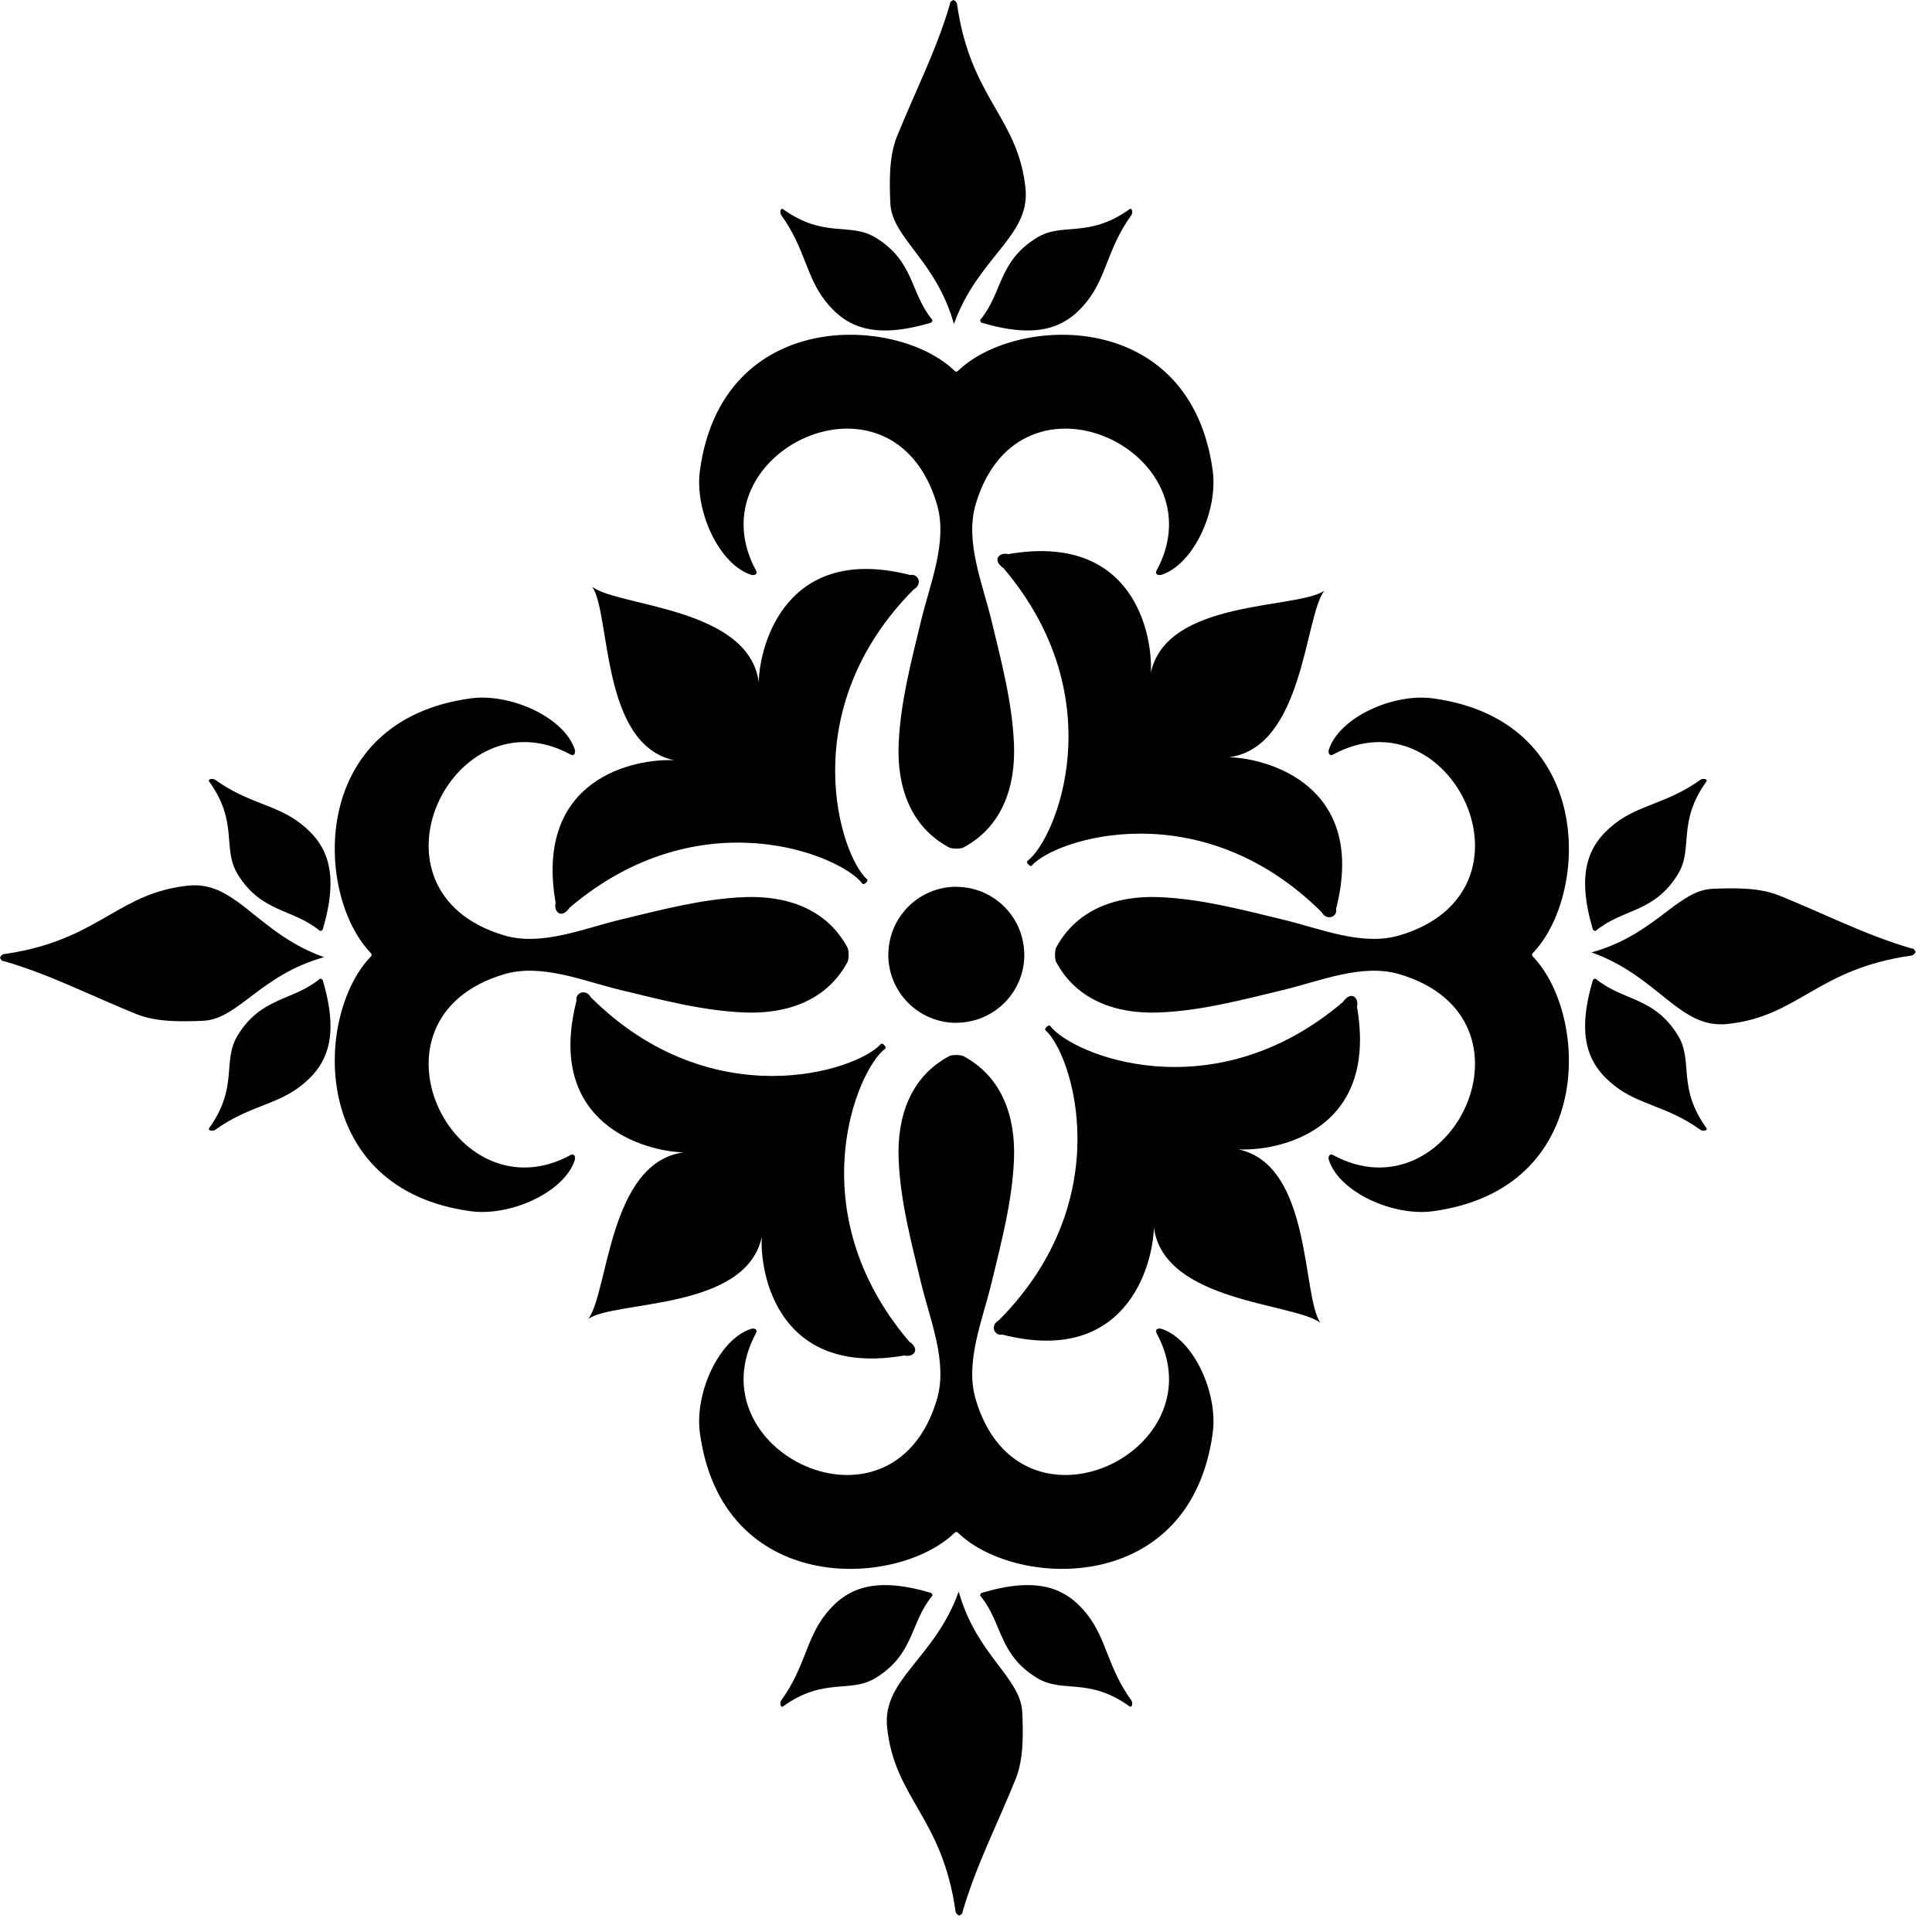
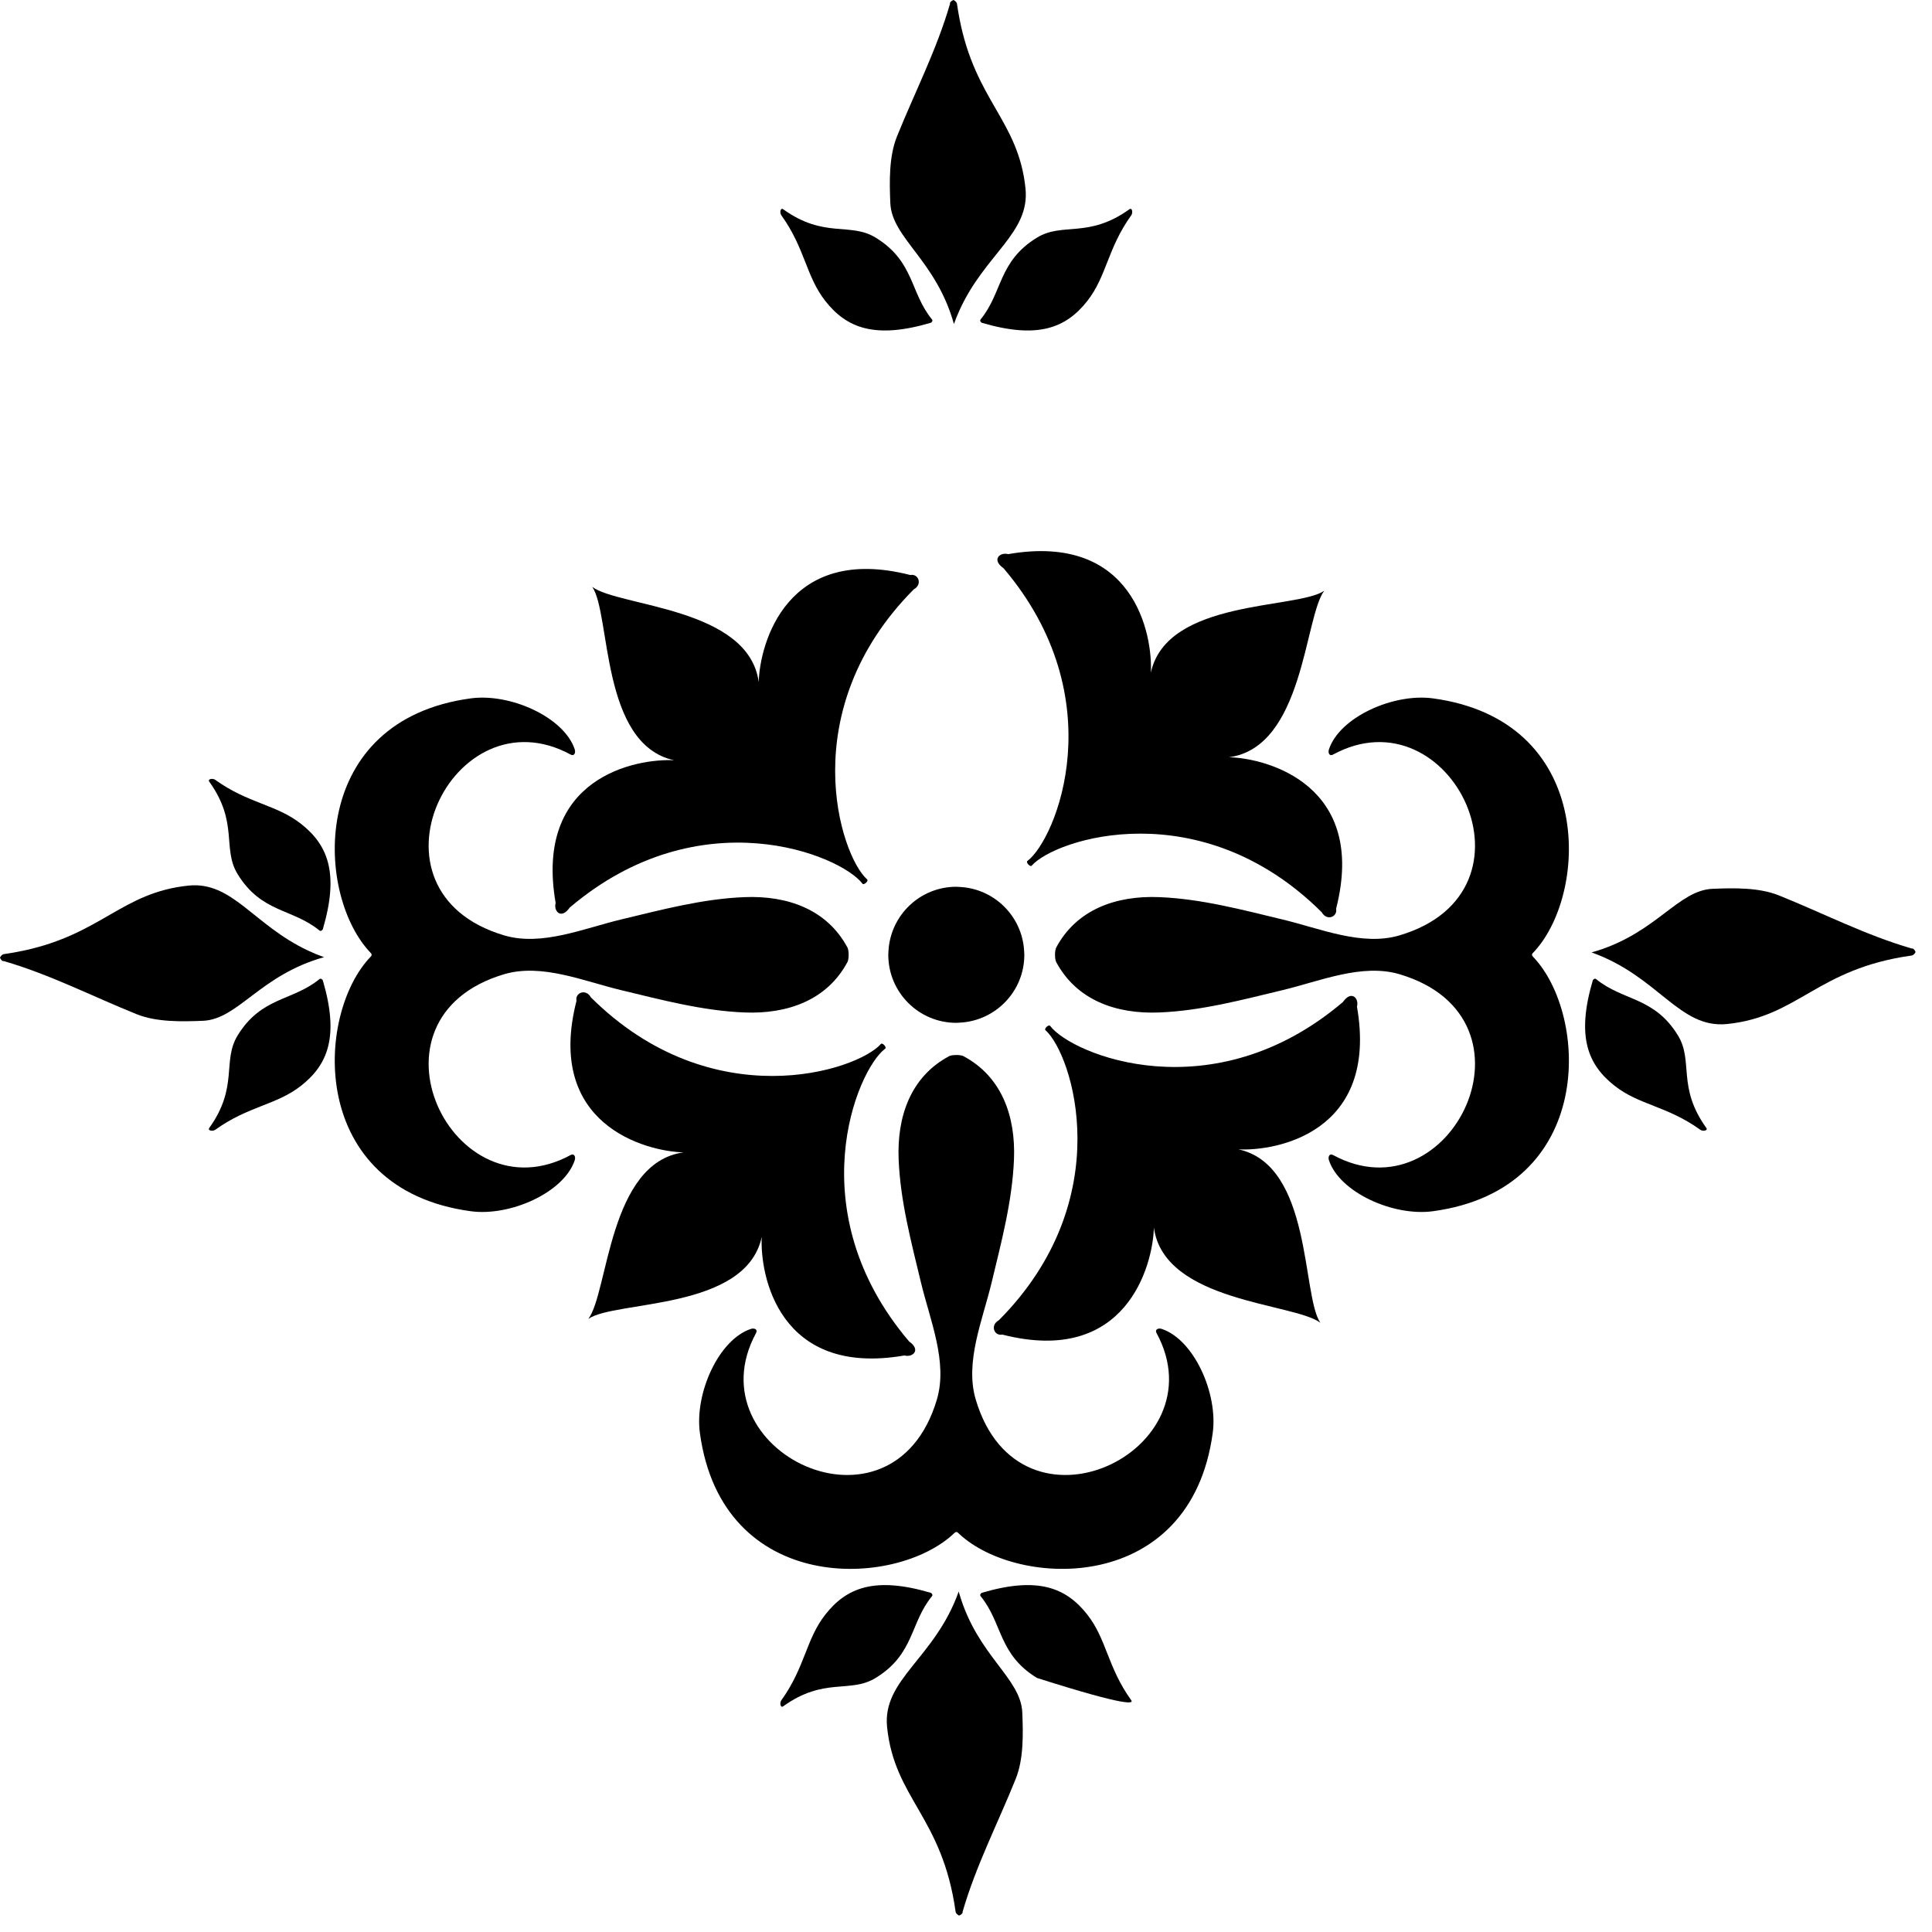
<svg xmlns="http://www.w3.org/2000/svg" width="100%" height="100%" viewBox="0 0 91 91" version="1.1" xml:space="preserve" style="fill-rule:evenodd;clip-rule:evenodd;stroke-linejoin:round;stroke-miterlimit:2;">
  <g transform="matrix(1,0,0,1,-671.391,-113.425)">
    <path d="M716.341,185.634C716.397,185.577 716.463,185.562 716.528,185.634C716.545,185.651 716.563,185.667 716.581,185.683C719.358,188.259 727.473,188.553 728.512,180.921C728.767,179.046 727.622,176.52 726.11,176.019C725.945,175.964 725.776,176.046 725.863,176.208C728.886,181.764 719.428,186.352 717.349,179.343C716.826,177.579 717.674,175.601 718.096,173.842C718.556,171.93 719.072,170.001 719.151,168.026C719.232,165.995 718.572,164.132 716.772,163.172C716.78,163.168 716.698,163.139 716.581,163.125C716.536,163.12 716.488,163.116 716.436,163.118L716.433,163.118C716.244,163.112 716.086,163.167 716.096,163.172C714.296,164.132 713.636,165.995 713.718,168.026C713.796,170.001 714.313,171.93 714.772,173.842C715.194,175.601 716.043,177.579 715.52,179.343C713.441,186.352 703.983,181.764 707.005,176.208C707.093,176.046 706.923,175.964 706.758,176.019C705.246,176.52 704.102,179.046 704.357,180.921C705.402,188.602 713.615,188.255 716.341,185.634Z" style="fill-rule:nonzero;" />
-     <path d="M724.675,193.511C723.554,191.949 723.518,190.638 722.604,189.474C721.607,188.206 720.281,187.671 717.649,188.445C717.585,188.463 717.532,188.548 717.577,188.604C718.621,189.878 718.405,191.338 720.233,192.458C721.444,193.2 722.65,192.403 724.59,193.796C724.715,193.885 724.764,193.635 724.675,193.511Z" style="fill-rule:nonzero;" />
+     <path d="M724.675,193.511C723.554,191.949 723.518,190.638 722.604,189.474C721.607,188.206 720.281,187.671 717.649,188.445C717.585,188.463 717.532,188.548 717.577,188.604C718.621,189.878 718.405,191.338 720.233,192.458C724.715,193.885 724.764,193.635 724.675,193.511Z" style="fill-rule:nonzero;" />
    <path d="M718.601,176.286C724.431,177.777 725.693,173.034 725.741,171.246C726.221,174.769 732.342,174.791 733.581,175.728C732.702,174.457 733.199,168.315 729.724,167.561C731.511,167.654 736.338,166.765 735.306,160.837C735.413,160.464 735.055,160.035 734.643,160.623C728.516,165.829 721.88,163.107 720.853,161.745C720.79,161.661 720.555,161.879 720.633,161.948C721.911,163.079 724.108,169.906 718.44,175.609C718.01,175.847 718.221,176.364 718.601,176.286Z" style="fill-rule:nonzero;" />
    <path d="M733.986,148.722C733.931,148.887 734.013,149.057 734.174,148.969C739.73,145.945 744.319,155.405 737.309,157.483C735.546,158.006 733.568,157.157 731.808,156.736C729.896,156.276 727.968,155.76 725.992,155.681C723.962,155.599 722.099,156.26 721.138,158.059C721.136,158.054 721.113,158.111 721.099,158.199C721.089,158.255 721.082,158.323 721.084,158.396L721.084,158.399C721.078,158.588 721.134,158.745 721.138,158.736C722.099,160.535 723.962,161.196 725.992,161.114C727.968,161.035 729.896,160.519 731.808,160.06C733.568,159.638 735.546,158.79 737.309,159.312C744.319,161.391 739.73,170.849 734.174,167.826C734.013,167.739 733.931,167.909 733.986,168.074C734.486,169.585 737.012,170.73 738.888,170.475C746.569,169.43 746.222,161.217 743.6,158.491C743.543,158.435 743.528,158.369 743.6,158.304C743.634,158.271 743.665,158.235 743.697,158.199C746.229,155.374 746.473,147.352 738.888,146.32C737.012,146.065 734.486,147.21 733.986,148.722Z" style="fill-rule:nonzero;" />
    <path d="M751.478,166.639C751.601,166.727 751.852,166.678 751.762,166.554C750.37,164.613 751.166,163.407 750.425,162.196C749.304,160.368 747.844,160.584 746.569,159.541C746.514,159.495 746.43,159.547 746.411,159.612C745.637,162.244 746.173,163.57 747.441,164.567C748.604,165.481 749.916,165.516 751.478,166.639Z" style="fill-rule:nonzero;" />
    <path d="M699.104,175.545C700.375,174.666 706.517,175.162 707.27,171.688C707.178,173.474 708.067,178.301 713.995,177.269C714.368,177.376 714.797,177.018 714.209,176.607C709.002,170.479 711.724,163.843 713.087,162.816C713.17,162.753 712.953,162.518 712.884,162.596C711.753,163.875 704.925,166.071 699.223,160.403C698.985,159.974 698.468,160.184 698.545,160.564C697.055,166.394 701.797,167.656 703.586,167.704C700.063,168.185 700.041,174.305 699.104,175.545Z" style="fill-rule:nonzero;" />
    <path d="M671.391,158.529C671.391,158.533 671.464,158.719 671.575,158.695C673.743,159.323 675.74,160.355 677.827,161.195C678.768,161.574 679.958,161.546 680.95,161.506C682.611,161.438 683.633,159.353 686.653,158.51C686.387,158.415 686.138,158.311 685.901,158.199C683.322,156.987 682.338,154.922 680.261,155.139C677.139,155.464 676.183,157.414 672.509,158.199L672.51,158.199C672.216,158.262 671.907,158.319 671.575,158.365C671.463,158.381 671.391,158.527 671.391,158.529Z" style="fill-rule:nonzero;" />
    <path d="M688.75,158.199C688.782,158.235 688.814,158.271 688.846,158.304C688.903,158.36 688.919,158.426 688.846,158.491C686.226,161.217 685.878,169.43 693.56,170.475C695.435,170.73 697.962,169.585 698.462,168.074C698.516,167.908 698.434,167.739 698.273,167.826C692.717,170.849 688.128,161.391 695.138,159.312C696.902,158.789 698.879,159.637 700.638,160.06C702.551,160.519 704.48,161.035 706.455,161.114C708.485,161.196 710.348,160.535 711.309,158.736C711.314,158.745 711.369,158.588 711.363,158.399L711.363,158.396C711.365,158.323 711.358,158.255 711.349,158.199C711.333,158.111 711.312,158.053 711.309,158.059C710.348,156.26 708.485,155.599 706.455,155.681C704.48,155.76 702.551,156.276 700.638,156.735C698.879,157.157 696.902,158.006 695.138,157.483C688.128,155.405 692.717,145.945 698.273,148.968C698.434,149.057 698.516,148.887 698.462,148.722C697.962,147.21 695.435,146.065 693.56,146.32C685.974,147.352 686.218,155.375 688.75,158.199Z" style="fill-rule:nonzero;" />
    <path d="M715.291,188.604C715.337,188.548 715.284,188.463 715.219,188.445C712.588,187.671 711.261,188.206 710.265,189.474C709.35,190.638 709.315,191.949 708.193,193.511C708.105,193.635 708.154,193.885 708.278,193.796C710.218,192.403 711.425,193.2 712.636,192.458C714.464,191.338 714.247,189.878 715.291,188.604Z" style="fill-rule:nonzero;" />
    <path d="M713.175,194.782C713.526,198.153 715.774,198.996 716.401,203.467C716.417,203.58 716.564,203.651 716.566,203.651C716.567,203.651 716.573,203.649 716.581,203.645C716.624,203.626 716.752,203.561 716.732,203.467C717.36,201.3 718.392,199.302 719.232,197.215C719.611,196.275 719.583,195.085 719.543,194.093C719.476,192.453 717.444,191.436 716.581,188.505C716.569,188.467 716.558,188.429 716.547,188.389C715.423,191.55 712.939,192.514 713.175,194.782Z" style="fill-rule:nonzero;" />
    <path d="M686.44,159.541C685.166,160.584 683.705,160.368 682.584,162.196C681.843,163.407 682.639,164.613 681.247,166.554C681.157,166.678 681.408,166.727 681.531,166.639C683.093,165.516 684.405,165.481 685.569,164.567C686.837,163.57 687.372,162.244 686.599,159.612C686.579,159.547 686.495,159.495 686.44,159.541Z" style="fill-rule:nonzero;" />
-     <path d="M716.581,130.831C716.564,130.848 716.545,130.863 716.528,130.88C716.471,130.937 716.406,130.953 716.341,130.88C713.615,128.259 705.402,127.912 704.357,135.594C704.102,137.468 705.246,139.995 706.759,140.495C706.924,140.55 707.093,140.468 707.006,140.307C703.983,134.75 713.441,130.161 715.52,137.171C716.043,138.936 715.194,140.913 714.772,142.672C714.313,144.584 713.797,146.514 713.718,148.488C713.636,150.519 714.297,152.382 716.096,153.342C716.087,153.347 716.244,153.402 716.433,153.396L716.436,153.396C716.488,153.398 716.536,153.395 716.581,153.39C716.698,153.376 716.78,153.346 716.772,153.342C718.572,152.382 719.232,150.519 719.151,148.488C719.072,146.514 718.556,144.584 718.097,142.672C717.675,140.913 716.826,138.936 717.349,137.171C719.428,130.161 728.886,134.75 725.863,140.307C725.776,140.468 725.945,140.55 726.11,140.495C727.622,139.995 728.767,137.468 728.512,135.594C727.473,127.96 719.358,128.256 716.581,130.831Z" style="fill-rule:nonzero;" />
    <path d="M716.581,114.288C716.539,114.07 716.501,113.846 716.467,113.609C716.451,113.496 716.305,113.425 716.302,113.425C716.3,113.425 716.112,113.498 716.137,113.609C715.509,115.776 714.477,117.774 713.637,119.86C713.258,120.801 713.285,121.992 713.326,122.983C713.393,124.645 715.479,125.666 716.322,128.686C716.402,128.462 716.489,128.25 716.581,128.047C717.785,125.384 719.913,124.401 719.693,122.295C719.361,119.102 717.328,118.175 716.581,114.288Z" style="fill-rule:nonzero;" />
    <path d="M717.577,128.473C717.532,128.528 717.585,128.613 717.649,128.632C720.281,129.405 721.607,128.87 722.604,127.602C723.518,126.438 723.554,125.126 724.675,123.565C724.764,123.441 724.715,123.191 724.59,123.28C722.65,124.672 721.444,123.877 720.233,124.618C718.405,125.739 718.621,127.199 717.577,128.473Z" style="fill-rule:nonzero;" />
-     <path d="M751.478,150.157C749.916,151.278 748.604,151.314 747.441,152.229C746.173,153.225 745.637,154.551 746.411,157.183C746.43,157.248 746.514,157.3 746.569,157.255C747.844,156.21 749.304,156.427 750.425,154.599C751.166,153.388 750.37,152.181 751.762,150.241C751.852,150.117 751.601,150.068 751.478,150.157Z" style="fill-rule:nonzero;" />
    <path d="M733.765,141.25C732.494,142.129 726.352,141.633 725.598,145.107C725.691,143.321 724.801,138.495 718.874,139.526C718.501,139.42 718.072,139.777 718.659,140.189C723.866,146.316 721.144,152.952 719.782,153.979C719.698,154.042 719.915,154.277 719.985,154.199C721.115,152.92 727.943,150.724 733.646,156.393C733.884,156.821 734.401,156.611 734.323,156.23C735.813,150.401 731.072,149.138 729.282,149.092C732.806,148.611 732.828,142.49 733.765,141.25Z" style="fill-rule:nonzero;" />
    <path d="M716.434,161.602C716.484,161.602 716.532,161.596 716.581,161.594C718.282,161.517 719.638,160.118 719.638,158.398C719.638,158.331 719.633,158.265 719.628,158.199C719.528,156.571 718.216,155.275 716.581,155.201C716.532,155.198 716.484,155.193 716.434,155.193C714.732,155.193 713.343,156.522 713.24,158.199C713.236,158.265 713.231,158.331 713.231,158.398C713.231,160.167 714.665,161.602 716.434,161.602Z" style="fill-rule:nonzero;" />
    <path d="M746.645,158.199L746.644,158.199C746.55,158.229 746.454,158.258 746.356,158.285C749.516,159.409 750.48,161.893 752.748,161.657C756.12,161.306 756.962,159.058 761.434,158.431C761.547,158.415 761.618,158.269 761.618,158.265C761.618,158.265 761.606,158.234 761.585,158.199C761.553,158.147 761.5,158.086 761.434,158.101C759.266,157.473 757.269,156.44 755.182,155.601C754.242,155.221 753.051,155.249 752.059,155.289C750.452,155.355 749.443,157.309 746.645,158.199Z" style="fill-rule:nonzero;" />
    <path d="M697.563,155.958C697.456,156.332 697.814,156.76 698.226,156.173C704.353,150.966 710.989,153.688 712.016,155.05C712.079,155.133 712.314,154.917 712.235,154.847C710.958,153.717 708.761,146.889 714.429,141.186C714.858,140.948 714.648,140.432 714.267,140.509C708.438,139.019 707.175,143.761 707.128,145.55C706.648,142.026 700.527,142.004 699.287,141.067C700.166,142.338 699.67,148.48 703.144,149.234C701.358,149.141 696.531,150.031 697.563,155.958Z" style="fill-rule:nonzero;" />
    <path d="M681.247,150.241C682.639,152.181 681.843,153.388 682.584,154.599C683.705,156.427 685.166,156.21 686.44,157.255C686.495,157.3 686.579,157.248 686.599,157.183C687.372,154.551 686.837,153.225 685.569,152.229C684.405,151.314 683.093,151.278 681.531,150.157C681.408,150.068 681.157,150.117 681.247,150.241Z" style="fill-rule:nonzero;" />
    <path d="M708.278,123.28C708.154,123.191 708.105,123.441 708.193,123.565C709.315,125.126 709.35,126.438 710.265,127.602C711.261,128.87 712.588,129.405 715.219,128.632C715.284,128.613 715.337,128.528 715.291,128.473C714.247,127.199 714.464,125.739 712.636,124.618C711.425,123.877 710.218,124.672 708.278,123.28Z" style="fill-rule:nonzero;" />
  </g>
</svg>